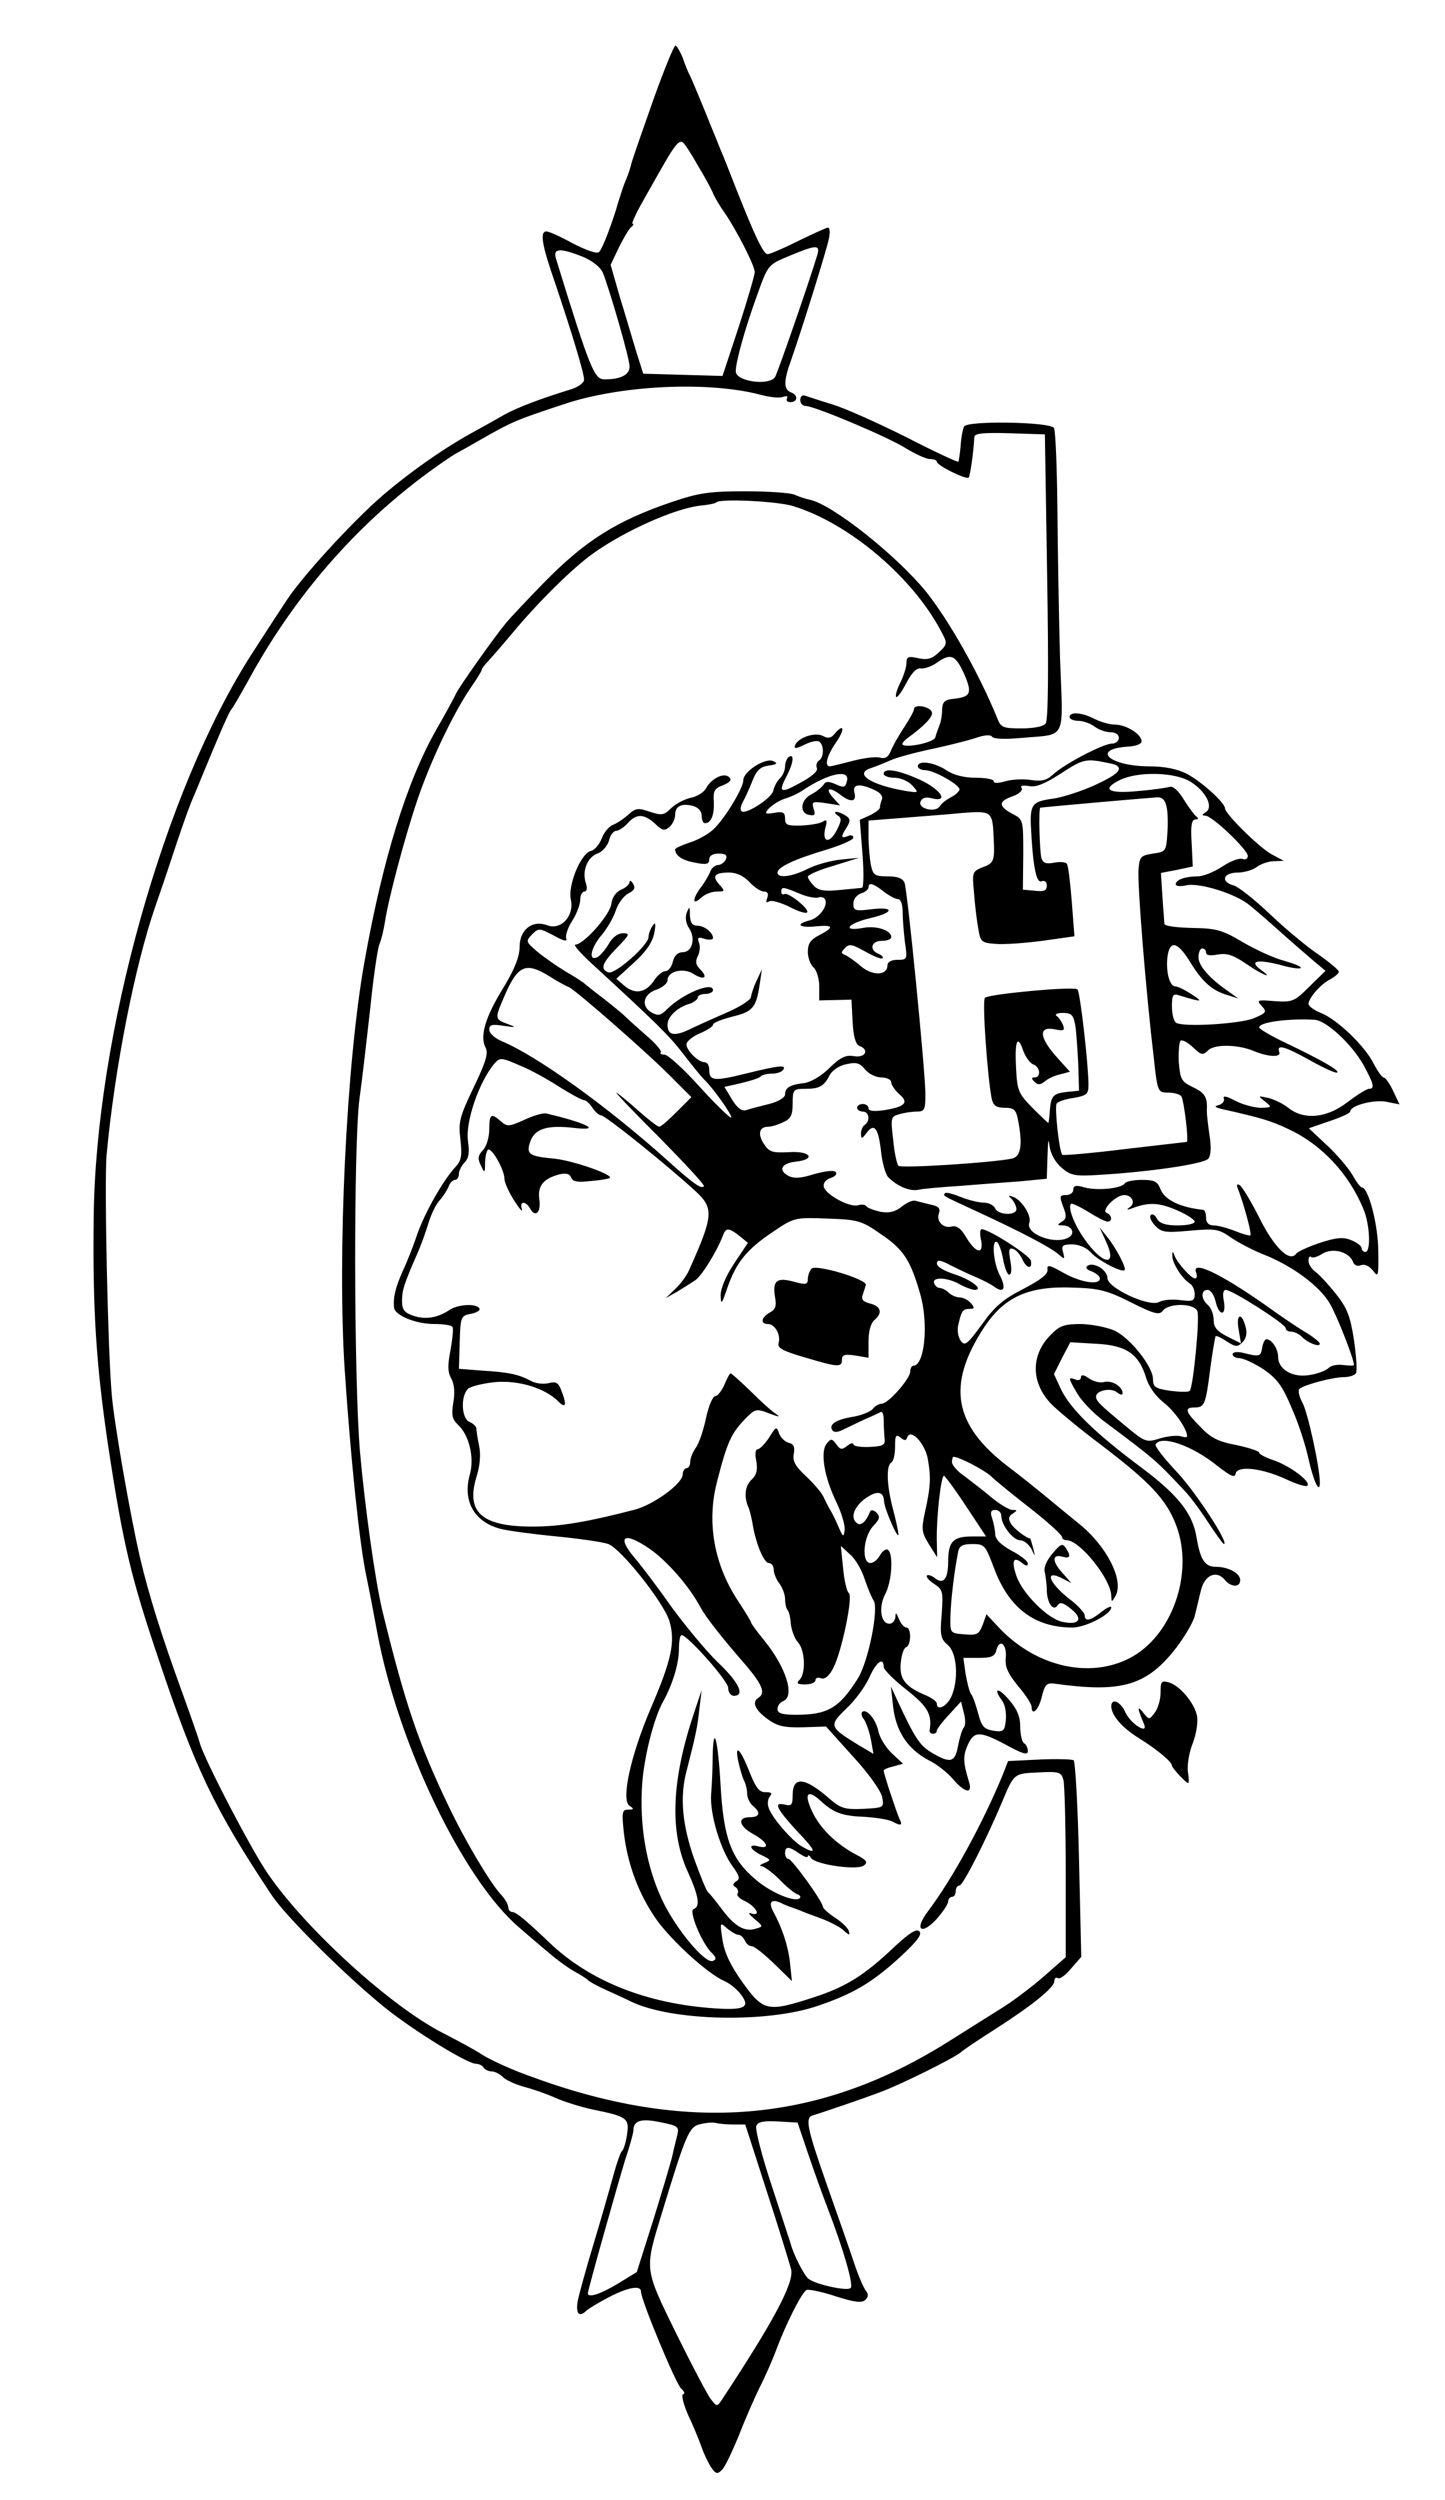
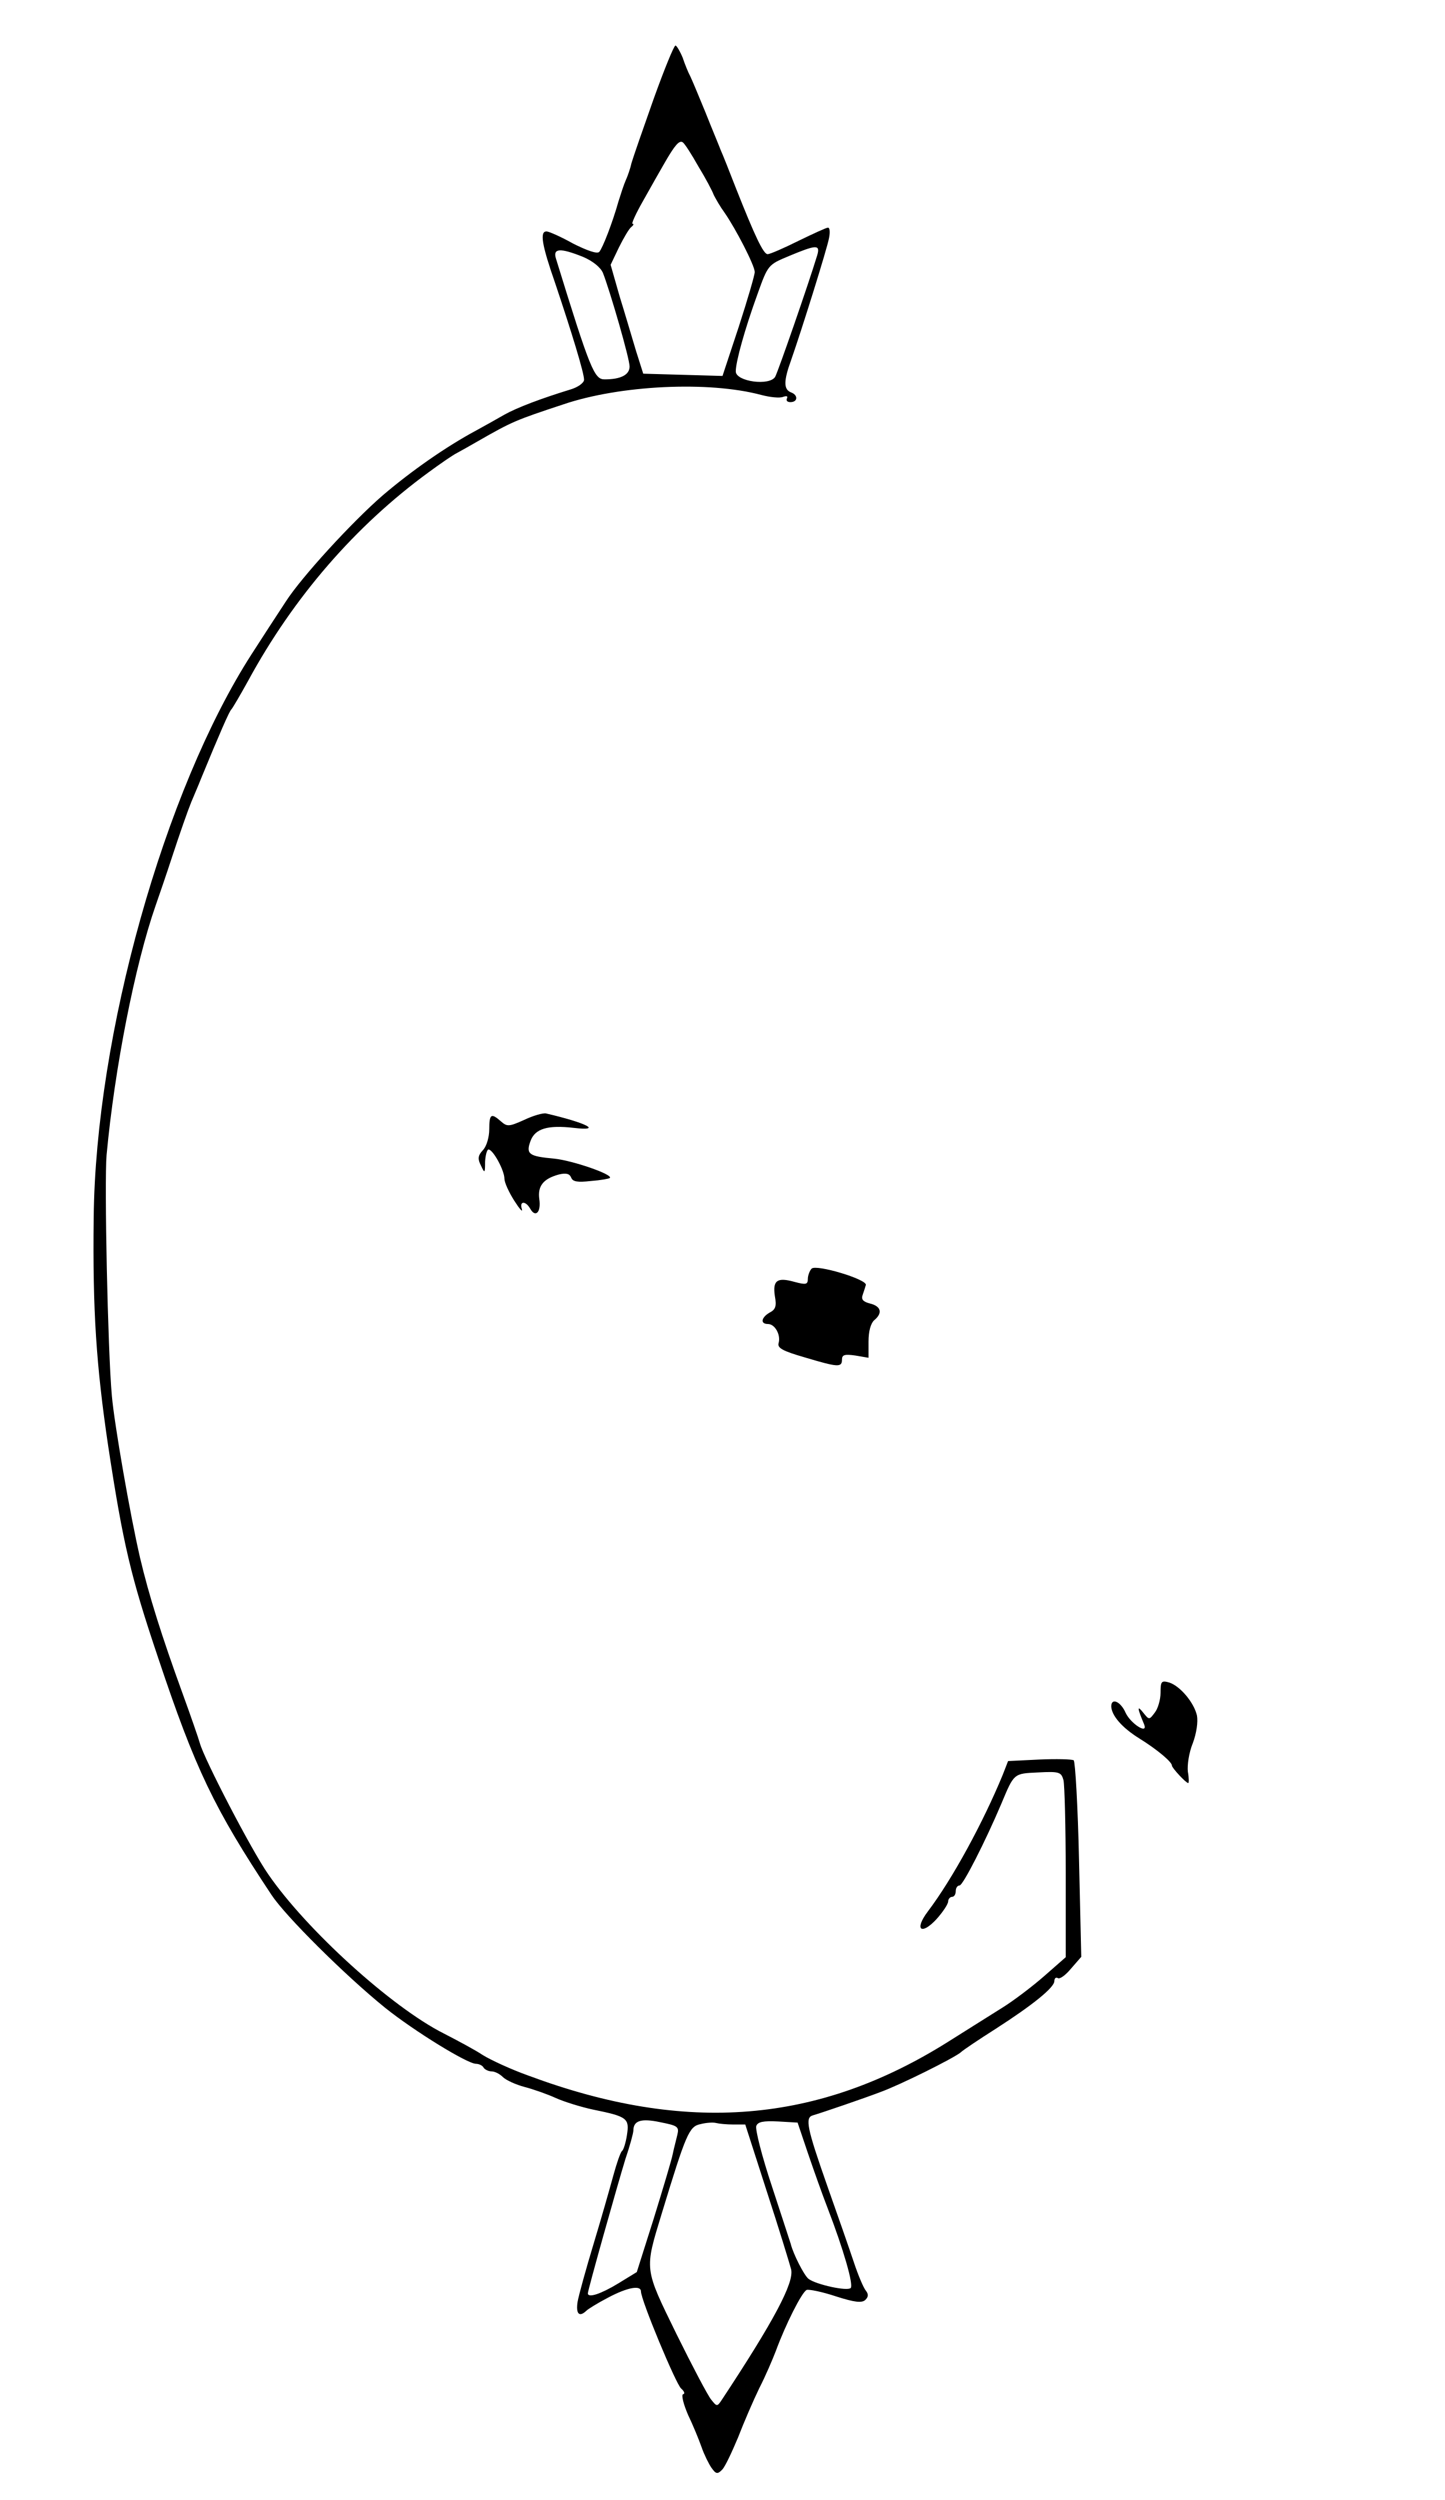
<svg xmlns="http://www.w3.org/2000/svg" version="1.0" width="381pt" height="659pt" viewBox="0 0 381 659" preserveAspectRatio="xMidYMid meet">
  <g transform="translate(0,659) scale(0.1,-0.1)" fill="#000000" stroke="none">
    <path d="M1723 6328 c-28 -79 -54 -154 -58 -168 -3 -14 -10 -34 -15 -45 -5 -11 -13 -36 -19 -55 -16 -57 -42 -124 -51 -134 -6 -6 -33 4 -69 22 -32 18 -64 32 -70 32 -18 0 -13 -34 23 -137 44 -131 76 -236 76 -254 0 -8 -16 -20 -37 -26 -75 -23 -139 -47 -173 -66 -19 -11 -53 -30 -75 -42 -80 -43 -171 -107 -245 -170 -81 -70 -214 -215 -256 -280 -25 -38 -66 -101 -91 -140 -230 -358 -411 -1003 -416 -1485 -3 -246 7 -390 38 -600 40 -263 60 -346 132 -560 98 -293 147 -396 299 -625 37 -56 194 -212 299 -297 76 -61 217 -148 240 -148 7 0 17 -4 20 -10 3 -5 13 -10 21 -10 9 0 22 -7 30 -15 8 -8 34 -20 57 -26 23 -6 60 -19 82 -29 22 -10 67 -24 100 -31 89 -18 95 -23 88 -67 -3 -20 -9 -39 -13 -42 -4 -3 -14 -32 -23 -65 -9 -33 -32 -114 -52 -180 -20 -66 -39 -135 -42 -152 -5 -32 4 -42 23 -24 5 5 31 21 58 35 51 27 86 33 86 16 0 -23 93 -246 106 -256 8 -7 11 -14 5 -15 -5 -2 1 -26 13 -54 13 -27 29 -66 36 -86 7 -20 19 -44 26 -54 12 -17 16 -17 28 -5 8 8 26 47 42 85 15 39 40 97 56 130 17 33 36 78 44 99 25 68 68 154 81 160 6 2 41 -5 77 -17 50 -16 69 -18 78 -9 8 8 8 15 1 24 -6 7 -20 40 -31 73 -11 33 -43 125 -71 204 -53 151 -59 179 -38 185 27 8 135 45 177 61 53 19 195 90 213 105 6 6 48 34 92 62 98 63 155 109 155 126 0 7 4 11 9 8 5 -4 21 8 35 25 l27 31 -6 256 c-3 141 -10 259 -14 262 -5 3 -46 4 -91 2 l-82 -4 -14 -36 c-51 -124 -132 -274 -198 -361 -36 -48 -17 -63 23 -20 17 19 31 40 31 47 0 6 5 12 10 12 6 0 10 7 10 15 0 8 4 15 10 15 9 0 68 116 110 215 34 81 32 80 97 83 56 3 61 1 67 -20 3 -13 6 -123 6 -245 l0 -222 -57 -50 c-32 -28 -81 -65 -110 -83 -29 -18 -92 -58 -140 -88 -345 -218 -694 -246 -1110 -91 -45 16 -99 41 -120 54 -21 14 -68 39 -103 57 -137 69 -362 273 -463 420 -44 63 -169 304 -180 345 -3 11 -24 72 -47 135 -53 146 -87 253 -111 355 -26 113 -67 348 -74 425 -11 121 -20 565 -14 635 21 228 75 503 130 660 6 17 26 75 44 130 18 55 40 118 49 140 9 22 21 49 25 60 51 124 76 181 81 185 3 3 23 37 44 75 120 221 283 409 476 550 30 22 63 45 75 51 11 6 36 20 55 31 91 52 98 55 225 97 150 51 384 62 522 25 23 -6 49 -9 58 -5 9 3 13 2 10 -4 -3 -6 1 -10 9 -10 20 0 21 19 1 26 -19 8 -19 30 1 85 28 80 95 294 100 322 3 15 2 27 -3 27 -4 0 -39 -16 -78 -35 -38 -19 -75 -35 -81 -35 -11 0 -33 46 -84 175 -17 44 -35 89 -40 100 -4 11 -23 56 -40 99 -18 44 -36 87 -40 95 -5 9 -14 31 -20 49 -7 17 -16 32 -19 32 -4 0 -30 -64 -58 -142z m118 -176 c19 -31 37 -65 41 -76 5 -10 17 -31 28 -46 30 -43 80 -140 80 -157 0 -8 -19 -73 -42 -144 l-43 -130 -104 3 -105 3 -19 60 c-10 33 -29 98 -43 143 l-24 84 22 46 c13 26 27 50 33 54 5 4 7 8 3 8 -4 0 9 28 29 63 19 34 44 78 55 97 27 47 39 61 48 55 5 -3 23 -31 41 -63z m314 -234 c-24 -79 -103 -306 -111 -321 -14 -25 -104 -13 -104 14 0 26 24 112 57 203 28 78 28 78 83 101 72 30 83 31 75 3z m-618 -5 c26 -11 47 -28 53 -43 19 -49 70 -225 70 -246 0 -22 -23 -34 -66 -34 -27 0 -38 26 -128 318 -9 28 11 29 71 5z m249 -4950 c-3 -13 -9 -35 -12 -50 -3 -16 -26 -92 -50 -170 l-45 -142 -49 -30 c-46 -28 -80 -39 -80 -26 0 9 79 289 99 354 12 35 21 69 21 75 0 26 20 33 71 22 46 -9 50 -12 45 -33z m147 27 l32 0 57 -177 c32 -98 60 -190 64 -205 8 -35 -45 -135 -183 -344 -12 -18 -13 -18 -28 1 -9 11 -50 89 -92 174 -85 174 -84 166 -38 317 64 210 72 229 102 235 15 4 34 5 41 3 8 -2 28 -4 45 -4z m197 -75 c15 -44 38 -109 52 -145 42 -109 69 -203 61 -211 -9 -9 -91 9 -111 24 -12 9 -41 67 -47 92 -2 6 -24 74 -50 153 -26 78 -44 149 -41 158 4 11 18 14 58 12 l51 -3 27 -80z" />
-     <path d="M2110 5536 c0 -9 6 -16 14 -16 23 0 218 -82 265 -112 25 -15 53 -28 63 -28 10 0 18 -3 18 -7 0 -10 78 -48 84 -42 4 4 13 68 15 107 1 10 24 12 94 10 l92 -3 6 -375 c4 -242 3 -379 -4 -387 -5 -8 -32 -13 -63 -13 -50 0 -55 2 -65 28 -47 115 -125 254 -187 332 -78 96 -249 232 -308 243 -10 2 -28 8 -39 13 -11 5 -69 9 -130 9 -94 0 -122 -4 -193 -28 -147 -50 -229 -102 -337 -212 -44 -45 -89 -93 -100 -106 -33 -40 -127 -173 -133 -188 -3 -7 -26 -50 -52 -95 -77 -135 -141 -341 -189 -611 -48 -267 -72 -775 -52 -1078 16 -236 39 -458 57 -542 8 -38 21 -106 29 -150 55 -293 226 -649 373 -775 22 -19 59 -51 81 -69 22 -19 53 -41 68 -49 15 -8 30 -18 33 -21 3 -4 23 -15 45 -25 22 -10 53 -24 69 -32 108 -52 360 -57 493 -11 94 32 144 62 218 130 43 40 57 58 49 66 -7 8 -25 -3 -65 -40 -80 -76 -128 -106 -214 -134 -120 -39 -132 -37 -186 38 -33 46 -48 78 -54 113 -7 48 -7 48 12 31 11 -9 24 -17 30 -17 6 0 13 -7 17 -15 3 -8 11 -15 18 -15 7 0 33 -21 59 -46 l47 -46 -5 48 c-5 45 -20 91 -45 137 -12 23 -4 32 19 22 10 -5 20 -9 23 -10 3 -1 14 -5 25 -9 11 -5 38 -15 60 -23 22 -8 49 -22 59 -31 15 -14 18 -14 14 -2 -2 8 -19 24 -36 35 -17 11 -31 24 -32 28 0 14 -82 127 -91 127 -5 0 -9 7 -9 15 0 19 10 19 38 -1 12 -8 22 -12 22 -7 0 4 4 3 8 -4 11 -18 124 -34 140 -20 11 8 7 14 -20 28 -55 29 -98 72 -118 117 -21 46 -10 57 26 23 32 -29 55 -38 114 -40 30 -2 62 -7 72 -12 24 -13 29 -11 19 8 -8 19 -41 117 -41 126 0 3 12 8 26 11 l25 7 -29 27 c-16 15 -33 42 -36 59 -7 32 -32 61 -43 50 -3 -4 -1 -12 5 -19 5 -7 14 -31 18 -52 l7 -39 -39 23 c-78 48 -79 51 -33 96 23 21 50 58 61 82 18 41 38 56 38 28 0 -7 27 -34 60 -60 57 -45 68 -65 61 -108 0 -5 4 -8 9 -8 6 0 10 3 10 8 0 4 14 23 32 42 l32 35 7 -29 c5 -17 5 -35 0 -40 -5 -6 -11 -28 -15 -48 -8 -44 -20 -47 -69 -18 -32 19 -44 37 -92 140 l-16 35 6 -55 c8 -65 39 -111 94 -140 21 -10 50 -33 64 -50 31 -36 52 -40 42 -7 -16 52 -16 68 -4 96 17 39 32 39 103 1 42 -23 56 -27 56 -16 0 8 -4 18 -10 21 -5 3 -10 23 -10 43 0 27 -8 47 -30 72 -29 34 -43 31 -17 -4 7 -10 11 -32 9 -50 -3 -29 -6 -32 -33 -28 -24 4 -31 11 -40 46 -6 22 -14 46 -19 51 -4 6 -10 29 -14 53 l-6 42 41 0 c33 0 42 4 46 20 8 32 28 17 25 -19 -3 -24 5 -41 32 -75 20 -23 36 -48 36 -55 0 -26 19 -8 27 27 8 32 13 37 34 34 172 -24 238 -6 312 84 26 32 52 75 57 94 5 19 12 51 17 70 10 39 41 52 63 25 16 -19 40 -20 40 0 0 18 -31 35 -64 35 -29 0 -41 18 -51 77 -10 64 -50 114 -150 188 -119 89 -182 151 -207 202 l-19 41 21 42 22 42 68 -4 c80 -4 113 -27 132 -90 7 -23 25 -48 45 -64 29 -22 63 -70 63 -90 0 -3 -7 -3 -16 0 -9 3 -33 1 -54 -5 -38 -12 -40 -11 -92 32 -70 58 -78 66 -78 78 0 16 40 24 55 11 9 -7 15 -8 15 -2 0 17 -29 35 -49 29 -11 -3 -29 2 -40 10 -14 10 -21 10 -21 2 0 -6 -7 -9 -15 -5 -19 7 -19 4 6 -38 11 -19 42 -51 67 -70 135 -101 139 -104 213 -183 15 -15 44 -54 64 -85 21 -32 40 -58 42 -58 15 0 -72 134 -123 189 -34 36 -60 69 -57 74 15 25 96 -3 163 -57 36 -28 46 -32 48 -20 5 22 71 14 135 -16 26 -12 51 -20 54 -16 11 10 -47 53 -89 67 -21 7 -38 16 -38 20 0 4 -27 13 -60 20 -48 9 -68 19 -95 48 -40 40 -43 51 -16 51 27 0 30 7 42 102 6 46 13 84 14 86 2 2 15 -4 30 -14 23 -15 28 -15 41 -2 10 10 13 24 8 41 -10 40 -26 33 -18 -8 l6 -36 -36 18 c-27 14 -36 24 -36 44 0 15 -7 32 -15 39 -19 16 -19 40 -1 40 8 0 17 -13 21 -30 9 -40 29 -40 22 0 -4 19 -2 30 5 30 17 0 158 -90 158 -101 0 -5 6 -9 14 -9 8 0 21 -6 28 -13 16 -17 48 -29 48 -19 0 4 -15 16 -32 27 -18 10 -69 44 -113 76 -120 84 -195 119 -181 84 3 -8 2 -15 -3 -15 -10 0 -47 41 -54 60 -5 13 -6 13 -6 0 -1 -18 26 -61 46 -73 7 -4 13 -17 13 -28 0 -18 -5 -20 -37 -16 -21 3 -46 1 -57 -5 -26 -14 -136 37 -136 63 0 21 -35 43 -52 33 -7 -5 -4 -10 10 -15 12 -5 22 -13 22 -19 0 -18 -50 -11 -96 15 -37 21 -44 22 -42 9 2 -12 -17 -27 -63 -51 -53 -27 -76 -46 -110 -94 -39 -53 -45 -58 -56 -43 -7 10 -10 29 -6 43 8 36 12 41 30 41 13 0 13 3 3 15 -7 8 -20 15 -29 15 -9 0 -23 6 -30 13 -6 6 -17 12 -23 12 -6 0 -13 6 -15 13 -6 17 36 15 67 -3 14 -8 31 -14 39 -15 26 0 -7 26 -49 40 -40 13 -57 26 -47 36 2 3 17 -2 33 -11 16 -8 45 -22 64 -30 19 -8 43 -20 52 -27 25 -18 32 -4 14 31 -17 32 -22 96 -7 87 5 -4 12 -24 16 -46 4 -22 11 -40 16 -40 6 0 7 15 3 36 -5 29 -4 36 7 32 8 -2 18 -14 24 -26 11 -26 28 -29 23 -5 -3 14 -110 83 -130 83 -4 0 -5 -14 -1 -30 7 -39 -15 -33 -41 11 -13 22 -24 29 -37 26 -22 -6 -42 15 -33 36 4 12 -2 18 -23 22 -15 4 -33 8 -40 10 -6 2 -23 -5 -36 -16 -18 -14 -34 -17 -56 -13 -17 4 -34 10 -36 14 -3 5 -13 6 -23 3 -23 -6 -86 29 -90 49 -2 10 6 19 18 23 13 4 18 11 13 16 -5 5 -29 2 -57 -6 -35 -11 -53 -12 -68 -4 -27 15 -17 33 20 37 55 6 39 29 -18 25 -43 -2 -52 0 -66 22 -17 26 -12 45 11 45 8 0 26 5 40 12 20 9 25 18 25 50 0 36 2 38 33 38 38 0 50 7 65 37 7 12 26 25 44 28 26 6 35 3 49 -14 10 -12 29 -21 43 -21 14 0 26 -6 26 -13 0 -7 10 -21 21 -31 26 -22 16 -33 -38 -42 -29 -4 -43 -3 -43 5 0 6 -7 11 -15 11 -8 0 -15 -4 -15 -10 0 -5 7 -10 15 -10 17 0 20 -25 5 -35 -5 -3 -10 -14 -10 -23 1 -15 2 -15 15 2 20 27 31 13 38 -49 3 -30 12 -61 19 -68 24 -24 57 -38 80 -33 13 3 61 7 108 10 47 4 118 9 158 12 l72 7 2 61 c1 39 3 49 5 26 3 -21 15 -43 31 -57 24 -21 35 -24 97 -20 137 8 280 29 291 43 7 9 8 31 3 62 -4 27 -7 55 -7 63 2 36 -4 48 -36 63 -31 15 -34 20 -38 67 -1 28 1 53 5 56 5 3 19 -5 33 -18 22 -21 26 -21 40 -7 17 16 78 15 119 -2 38 -16 74 -18 68 -3 -8 22 15 15 83 -23 36 -20 67 -34 70 -31 6 6 -46 35 -138 79 -38 18 -68 36 -68 40 0 14 79 24 147 20 31 -3 97 -64 128 -119 27 -50 31 -63 14 -63 -5 0 -31 -16 -56 -35 -54 -42 -114 -48 -155 -16 -13 11 -38 23 -54 27 -28 6 -28 6 -9 -9 19 -16 19 -16 -10 -17 -17 0 -47 8 -67 18 -24 13 -35 15 -31 6 2 -7 -4 -14 -14 -17 -13 -3 -10 -6 12 -11 102 -23 125 -30 172 -52 88 -41 159 -117 198 -211 17 -40 20 -113 5 -113 -5 0 -10 5 -10 10 0 6 -12 15 -27 21 -22 9 -40 7 -83 -7 -30 -10 -58 -23 -62 -28 -17 -25 -58 15 -97 93 -22 44 -46 83 -52 87 -7 4 -9 2 -6 -7 15 -37 38 -121 34 -125 -2 -2 -20 3 -40 11 -20 8 -46 15 -57 15 -13 0 -20 7 -20 20 0 11 -3 20 -7 21 -60 6 -102 26 -113 54 -8 21 -16 25 -49 25 -22 0 -42 -4 -45 -9 -9 -14 -73 -20 -106 -11 -23 7 -30 5 -30 -6 0 -8 -9 -14 -19 -14 -17 0 -18 -3 -8 -30 10 -25 9 -33 -3 -40 -13 -8 -13 -10 2 -10 23 0 34 -20 17 -31 -35 -22 -116 8 -105 38 7 17 -19 59 -42 68 -14 5 -15 4 -4 -6 6 -7 12 -19 12 -26 0 -18 -49 -16 -56 2 -4 8 -17 15 -30 15 -14 0 -41 7 -61 15 -20 8 -38 13 -41 10 -7 -7 -7 -6 68 -41 137 -63 210 -102 232 -121 15 -13 16 -13 11 6 -5 18 -1 21 24 21 18 0 38 -9 49 -21 18 -21 82 -54 89 -47 6 5 -23 60 -46 88 l-20 25 17 -37 c32 -69 -9 -63 -58 8 -27 39 -43 82 -34 91 2 2 22 -7 45 -21 22 -14 45 -26 51 -26 14 0 12 17 -2 23 -16 6 24 47 46 47 21 0 31 -21 15 -32 -10 -7 -8 -8 6 -3 44 17 72 15 118 -5 26 -11 47 -25 47 -30 0 -6 -20 -10 -45 -10 -31 0 -47 5 -54 17 -5 10 -13 15 -17 10 -4 -4 1 -16 11 -27 17 -18 26 -20 92 -14 68 6 76 5 110 -19 21 -14 58 -33 83 -43 77 -30 152 -85 178 -133 20 -36 62 -144 62 -159 0 -2 -13 -2 -28 0 -16 2 -33 -1 -39 -8 -6 -6 -28 -15 -48 -18 -45 -9 -85 14 -85 47 0 22 -17 47 -31 47 -4 0 -9 -10 -11 -22 -4 -24 -6 -25 -50 -14 -17 4 -28 2 -28 -4 0 -5 8 -10 18 -10 10 0 38 -13 63 -29 36 -25 50 -43 75 -103 18 -40 37 -100 44 -133 13 -59 30 -95 30 -63 0 40 -32 186 -46 211 -9 16 -12 32 -8 36 13 11 88 31 117 31 14 0 29 5 32 10 4 6 1 45 -5 88 -10 64 -18 84 -48 122 -20 25 -44 51 -54 58 -10 7 -18 20 -18 29 0 9 3 13 7 10 3 -4 17 0 29 8 27 17 70 6 81 -20 3 -10 12 -14 21 -10 10 4 22 -2 32 -14 14 -19 15 -16 14 52 0 67 -26 167 -43 167 -4 0 -15 15 -25 33 -10 17 -40 53 -67 78 l-48 45 55 19 c30 10 54 21 54 25 0 16 61 32 95 26 l35 -7 -17 36 c-9 19 -20 35 -25 35 -4 0 -16 17 -27 38 -24 47 -96 115 -138 132 -18 7 -33 18 -33 24 1 16 32 52 58 65 12 7 22 15 22 20 0 4 -24 24 -52 44 -29 19 -87 67 -128 106 -41 39 -85 74 -97 77 -36 10 -28 34 10 34 17 0 41 7 51 15 11 8 31 15 45 15 l26 1 -30 16 c-32 16 -125 108 -125 122 0 15 -63 72 -102 92 -24 12 -58 19 -96 19 -106 0 -157 45 -59 52 22 1 37 7 37 14 0 19 -41 44 -70 44 -14 0 -38 7 -54 15 -32 17 -66 20 -66 5 0 -5 10 -10 23 -10 13 0 32 -7 43 -15 10 -8 29 -15 42 -15 13 0 22 -6 22 -15 0 -8 -8 -15 -18 -15 -23 0 -126 -54 -155 -81 -17 -16 -30 -19 -58 -15 -19 3 -50 2 -67 -3 -20 -6 -32 -6 -32 0 0 5 -21 9 -47 9 -31 0 -59 7 -78 20 -32 21 -75 27 -75 10 0 -5 9 -10 19 -10 23 0 91 -38 91 -51 0 -4 -10 -14 -22 -20 -13 -7 -26 -17 -30 -24 -11 -18 -58 -7 -51 12 4 10 14 13 29 9 48 -12 25 23 -31 49 -58 26 -95 32 -95 15 0 -5 13 -10 28 -10 16 0 37 -9 47 -20 18 -20 18 -20 -16 -15 -94 16 -140 46 -91 61 9 3 32 12 50 20 18 8 67 21 110 30 42 9 94 22 115 29 23 8 39 9 43 3 4 -6 34 -7 78 -3 120 11 109 -11 101 208 -3 106 -6 283 -7 394 -1 111 -5 208 -9 215 -10 16 -226 20 -237 4 -3 -6 -8 -29 -9 -50 -2 -22 -5 -41 -6 -43 -2 -2 -64 27 -138 65 -74 37 -161 76 -194 86 -33 10 -66 21 -72 23 -7 3 -13 -2 -13 -11z m-19 -280 c148 -45 319 -190 393 -335 14 -26 14 -30 -9 -51 -18 -17 -30 -20 -54 -15 -26 6 -31 4 -31 -13 0 -10 -7 -33 -16 -51 -9 -18 -14 -35 -11 -38 3 -3 15 14 27 37 14 27 27 40 38 38 9 -1 28 5 42 15 37 26 49 21 72 -29 22 -51 18 -61 -27 -66 -24 -2 -30 -8 -31 -28 0 -14 -3 -33 -7 -42 -4 -10 -9 -24 -11 -32 -4 -13 -75 -28 -86 -19 -3 3 4 11 15 19 45 33 66 56 62 67 -5 15 -47 22 -47 8 0 -5 -12 -27 -26 -48 -14 -21 -30 -49 -35 -62 -7 -17 -15 -22 -29 -18 -11 3 -44 -1 -73 -9 -28 -7 -55 -14 -59 -14 -15 0 -8 28 17 64 24 35 20 51 -5 21 -9 -11 -17 -12 -30 -5 -21 11 -66 -4 -74 -25 -3 -9 3 -9 25 2 16 8 33 12 39 8 13 -8 13 -42 -1 -50 -6 -4 -8 -13 -5 -20 3 -8 -15 -23 -45 -39 -52 -29 -58 -25 -34 20 17 33 20 58 5 49 -5 -3 -10 -15 -10 -25 0 -10 -6 -25 -14 -32 -8 -8 -15 -22 -17 -32 -4 -20 -74 -65 -84 -54 -4 3 -2 14 4 25 6 10 17 35 25 55 11 28 21 37 43 40 22 3 25 6 11 12 -21 9 -78 -28 -78 -50 0 -22 -51 -105 -80 -131 -14 -13 -42 -28 -62 -34 -21 -7 -38 -15 -38 -18 1 -17 19 -29 53 -35 30 -6 37 -4 37 9 0 9 9 15 25 15 18 0 23 -4 19 -15 -4 -8 -13 -15 -20 -15 -8 0 -18 -8 -21 -17 -4 -10 -15 -29 -25 -42 -23 -31 -23 -49 0 -28 10 10 29 17 42 17 22 0 22 1 7 18 -21 23 -13 32 26 32 19 0 38 -9 53 -25 13 -14 30 -25 38 -25 10 0 13 -6 9 -17 -4 -11 -3 -14 5 -9 6 4 30 -3 53 -14 22 -12 44 -19 47 -15 8 8 -51 55 -60 48 -5 -2 -8 1 -8 6 0 14 4 14 47 -4 20 -9 43 -13 50 -11 7 3 15 1 18 -4 10 -16 -14 -49 -40 -56 -39 -10 -29 -20 15 -16 48 5 51 -2 10 -23 -23 -12 -30 -22 -30 -44 0 -16 7 -34 15 -41 8 -7 15 -29 15 -50 l0 -37 43 1 42 1 3 -58 c2 -39 8 -60 18 -64 27 -10 16 -32 -14 -27 -22 4 -36 -3 -65 -31 -21 -21 -50 -38 -67 -40 -37 -4 -50 -12 -50 -30 0 -8 -18 -19 -42 -25 -24 -6 -51 -13 -60 -16 -12 -4 -24 5 -38 28 l-20 33 44 10 c25 6 48 13 52 18 4 4 18 7 30 7 13 0 26 5 29 10 9 14 -9 12 -99 -10 -85 -21 -96 -19 -96 11 0 10 -5 19 -12 19 -17 0 -48 31 -48 47 0 8 16 21 35 29 19 8 35 18 35 23 0 5 23 14 50 21 55 13 64 24 73 85 l6 40 -14 -30 c-8 -16 -14 -36 -15 -43 0 -7 -26 -24 -57 -38 -32 -14 -77 -34 -100 -45 -44 -22 -63 -19 -63 10 0 21 26 46 58 55 12 4 22 12 22 17 0 5 9 9 20 9 11 0 20 5 20 10 0 24 -82 -10 -123 -52 -14 -14 -22 -16 -37 -8 -31 16 -25 49 10 61 17 6 30 17 30 25 0 24 42 34 68 17 29 -18 40 -10 18 12 -12 12 -13 21 -6 35 5 10 7 26 3 35 -5 14 -2 16 15 10 12 -3 22 -2 22 2 0 15 -23 33 -42 33 -13 0 -18 8 -19 28 0 23 -1 24 -8 7 -5 -13 -3 -28 6 -42 18 -27 8 -63 -17 -63 -13 0 -22 -9 -26 -25 -3 -14 -12 -25 -20 -25 -7 0 -21 -11 -29 -24 -22 -33 -50 -38 -78 -15 l-22 19 47 43 c32 29 48 53 53 77 5 26 3 31 -4 20 -6 -8 -11 -22 -11 -30 0 -21 -89 -100 -106 -93 -22 8 -17 24 23 65 33 34 35 38 16 38 -14 0 -29 -11 -39 -30 -10 -16 -24 -32 -31 -34 -23 -9 -14 28 14 60 14 17 31 46 37 65 6 18 21 38 33 44 16 8 19 15 12 26 -5 8 -9 9 -9 4 0 -6 -10 -15 -22 -20 -14 -6 -24 -21 -26 -37 -3 -29 -73 -108 -95 -108 -6 0 12 -21 40 -47 174 -160 208 -193 246 -243 23 -30 47 -59 53 -65 23 -21 76 -96 72 -101 -3 -2 -40 34 -83 81 -42 47 -84 85 -93 85 -8 0 -13 3 -10 6 4 3 -12 22 -35 42 -23 20 -51 45 -62 56 -11 10 -36 30 -55 45 -19 14 -40 31 -46 36 -6 6 -30 21 -54 35 -23 14 -56 37 -74 52 -30 26 -30 27 -13 45 17 17 19 17 57 -3 25 -14 37 -17 33 -8 -3 7 4 29 16 47 12 19 21 44 21 56 0 11 5 21 11 21 6 0 8 9 4 21 -11 32 3 69 30 79 14 5 27 21 31 35 3 14 12 25 19 25 6 0 20 9 30 20 23 26 43 25 72 -1 18 -18 25 -20 38 -9 8 7 15 21 15 31 0 24 16 32 46 25 15 -4 24 -14 24 -26 0 -11 4 -20 9 -20 16 0 25 23 23 57 -2 28 2 35 24 43 19 8 24 14 17 21 -14 14 -48 -3 -62 -30 -6 -10 -24 -21 -40 -24 -17 -4 -40 -16 -51 -27 -19 -19 -25 -20 -56 -10 -31 11 -38 10 -57 -7 -12 -11 -30 -23 -40 -27 -10 -3 -24 -19 -30 -35 -6 -16 -19 -32 -29 -34 -27 -7 -61 -91 -53 -128 10 -43 -26 -82 -62 -68 -40 15 -73 -12 -73 -57 0 -25 -13 -59 -43 -108 -48 -78 -62 -127 -47 -157 8 -14 2 -37 -31 -105 -37 -78 -41 -91 -35 -138 5 -44 2 -56 -14 -73 -32 -35 -79 -118 -99 -174 -10 -30 -27 -74 -39 -99 -19 -43 -26 -70 -23 -97 2 -20 57 -43 105 -43 25 0 47 -3 49 -8 3 -4 0 -31 -5 -60 -8 -40 -8 -59 2 -76 8 -15 10 -38 5 -64 -5 -32 -3 -43 13 -58 29 -27 43 -86 31 -130 -20 -70 11 -126 81 -144 19 -5 86 -14 148 -20 62 -6 123 -15 136 -20 34 -13 146 -154 161 -203 16 -55 6 -102 -50 -232 -53 -125 -78 -241 -55 -255 12 -8 12 -10 -3 -10 -17 0 -18 -6 -12 -62 10 -83 39 -161 86 -228 40 -56 134 -142 179 -162 14 -6 34 -22 44 -36 25 -33 9 -41 -68 -36 -181 12 -332 72 -439 175 -60 57 -86 79 -96 79 -6 0 -11 6 -11 13 0 7 -9 23 -20 34 -29 32 -95 143 -139 236 -77 161 -113 266 -173 512 -19 80 -46 273 -59 420 -16 195 -17 810 -1 930 7 50 19 155 28 235 8 80 19 156 24 170 6 14 12 41 15 60 8 55 50 216 85 320 34 101 94 228 141 297 16 23 29 44 29 47 0 3 8 14 18 24 9 10 37 42 62 72 70 84 160 173 215 212 83 59 213 117 280 125 22 2 42 6 44 9 10 10 160 3 202 -10z m852 -683 c18 -11 3 -25 -55 -52 -35 -16 -84 -32 -110 -36 -55 -7 -62 -15 -60 -70 5 -105 14 -154 28 -148 9 3 14 -1 14 -12 0 -12 -7 -16 -31 -13 l-32 3 1 93 c0 92 0 92 -29 107 -37 20 -37 33 1 46 17 6 27 16 24 21 -5 7 2 9 19 6 18 -4 42 6 84 33 50 33 63 38 98 33 22 -4 43 -8 48 -11z m-710 -42 c-4 -17 -8 -18 -30 -8 -19 8 -26 8 -32 -2 -5 -7 -19 -18 -32 -25 -28 -14 -32 -49 -6 -54 15 -3 18 0 12 17 -5 18 -3 19 32 14 l38 -6 -19 21 c-22 25 -9 29 20 7 27 -21 43 -19 37 5 -6 23 12 26 52 8 16 -7 24 -17 20 -26 -3 -7 -5 -17 -5 -21 0 -4 -12 -13 -26 -20 l-27 -12 7 -89 c4 -50 3 -90 -1 -90 -4 -1 -31 -3 -59 -6 -39 -4 -55 -2 -68 11 -9 9 -16 20 -16 24 0 5 30 18 68 29 l67 21 -50 -5 c-27 -3 -66 -14 -87 -25 -40 -20 -78 -25 -78 -9 0 14 44 35 128 60 39 12 72 26 72 32 0 6 -7 8 -15 4 -18 -7 -19 -2 -2 24 10 17 9 22 -3 30 -8 5 -19 10 -25 10 -5 0 -4 -4 3 -9 12 -7 11 -14 -2 -40 -19 -36 -39 -32 -30 6 6 21 4 24 -7 17 -8 -5 -33 -9 -56 -10 -37 -1 -43 1 -43 18 0 16 -5 19 -25 16 -14 -3 -25 -3 -25 -1 0 10 28 31 50 38 14 4 36 14 50 24 67 44 122 54 113 22z m905 -1 c41 -25 63 -67 41 -81 -10 -6 -11 -9 -1 -9 18 0 112 -90 112 -106 0 -8 -6 -11 -14 -8 -8 3 -32 -6 -53 -20 -21 -14 -50 -26 -65 -26 -33 0 -58 -9 -58 -21 0 -5 12 -6 26 -3 34 9 134 -22 170 -53 16 -13 54 -46 84 -73 30 -27 69 -60 85 -74 l30 -25 -42 -41 c-40 -40 -45 -42 -92 -39 -46 4 -49 3 -34 -13 14 -15 12 -18 -21 -32 -37 -15 -185 -24 -205 -12 -6 4 -11 23 -11 43 0 31 3 35 20 29 59 -18 65 -18 32 3 -18 12 -37 21 -43 21 -15 0 -25 37 -21 76 6 48 27 43 62 -15 32 -51 57 -73 100 -85 l25 -8 -25 18 c-51 35 -80 68 -80 91 0 13 5 23 10 23 6 0 10 -5 10 -11 0 -7 11 -9 31 -5 24 4 40 -1 74 -24 43 -30 77 -43 39 -16 -31 23 -10 28 50 13 31 -9 56 -12 56 -8 0 4 -21 12 -46 19 -26 7 -74 29 -108 49 -54 32 -69 36 -133 37 -41 1 -73 5 -73 11 0 6 -3 38 -5 72 l-4 62 42 8 42 9 -3 62 c-3 46 0 62 10 62 8 0 9 3 2 8 -5 4 -20 24 -33 45 -13 22 -29 36 -36 33 -7 -2 -44 -8 -83 -11 -79 -8 -100 4 -49 29 47 23 144 21 185 -4z m-63 -63 c4 -13 5 -46 3 -73 -3 -48 -4 -49 -38 -54 -32 -5 -35 -8 -38 -40 -4 -36 20 -330 40 -497 10 -93 11 -93 39 -93 15 0 31 -5 34 -10 7 -12 20 -120 14 -120 -2 0 -76 -9 -164 -19 -88 -11 -162 -17 -164 -15 -8 7 -21 126 -15 135 3 5 23 12 45 15 34 6 39 10 39 34 0 53 -22 245 -29 252 -8 9 -232 -12 -244 -22 -8 -7 7 -214 18 -267 4 -17 12 -23 34 -23 24 0 30 -5 35 -31 13 -66 8 -98 -16 -103 -53 -11 -292 -26 -299 -19 -4 4 -11 35 -14 69 -7 58 -6 61 16 67 13 4 34 7 47 7 20 0 22 5 22 48 -1 65 -47 533 -55 555 -5 12 -18 17 -45 17 -34 0 -38 3 -44 31 -3 17 -6 51 -6 74 l0 42 88 7 c48 4 119 9 158 13 80 6 81 5 84 -67 3 -59 1 -65 -29 -76 -27 -11 -28 -13 -23 -65 2 -30 7 -72 11 -94 6 -38 8 -40 46 -43 22 -2 77 2 123 8 l85 12 -7 91 c-4 49 -9 94 -13 100 -3 5 -18 6 -34 3 -21 -4 -29 -1 -33 12 -5 18 -8 131 -3 133 2 1 261 24 304 27 16 2 24 -5 28 -21z m-745 -227 c14 -11 31 -20 38 -20 7 0 12 -14 12 -34 0 -18 3 -54 6 -80 7 -45 6 -46 -20 -46 -16 0 -26 -6 -26 -14 0 -28 -39 -29 -70 -3 -16 14 -35 27 -42 30 -11 4 -11 7 0 18 11 12 19 10 53 -9 23 -13 43 -21 46 -18 3 3 -2 8 -11 12 -25 10 -19 34 9 34 14 0 25 4 25 10 0 18 -40 31 -75 24 -57 -10 -40 12 20 26 64 15 64 31 0 23 -40 -5 -45 -3 -45 15 0 12 9 23 20 27 11 3 20 11 20 16 0 14 12 11 40 -11z m-882 -223 c20 -13 44 -26 52 -29 18 -8 213 -178 276 -243 l47 -47 -39 -39 c-21 -21 -41 -39 -46 -39 -4 0 -30 20 -58 45 -28 25 -53 45 -55 45 -3 0 49 -54 116 -121 66 -67 118 -123 115 -126 -7 -8 -28 7 -97 69 -157 141 -342 274 -435 313 -19 8 -34 21 -34 31 0 13 7 15 38 10 34 -5 35 -4 10 5 -33 12 -33 15 -12 64 38 91 58 101 122 62z m1387 -129 c3 -18 6 -64 8 -103 l2 -70 -30 -3 c-38 -4 -44 -10 -47 -50 -1 -17 -3 -32 -4 -32 -1 0 -20 18 -42 40 -37 38 -40 45 -43 105 -4 72 4 90 19 45 6 -16 18 -33 27 -36 18 -7 20 -34 3 -34 -9 0 -9 -3 0 -12 8 -8 15 -8 26 1 8 7 26 16 41 19 l26 7 -36 40 c-45 51 -47 80 -5 72 25 -5 28 -4 23 11 -4 9 -11 20 -17 24 -6 4 1 8 16 8 23 0 28 -5 33 -32z m-1461 -108 c25 -10 70 -35 101 -55 30 -19 60 -35 65 -35 5 0 15 -9 22 -20 7 -11 18 -20 23 -20 11 0 174 -131 249 -200 49 -45 47 -65 -18 -210 -6 -13 -22 -35 -36 -48 l-25 -24 30 17 c17 10 38 24 49 31 17 12 57 77 72 117 8 22 16 21 44 -1 l22 -18 -36 -54 c-22 -33 -36 -66 -36 -85 1 -26 3 -23 18 21 23 66 51 101 120 147 56 38 58 38 143 35 82 -3 90 -5 143 -42 59 -40 77 -69 102 -156 23 -79 12 -190 -18 -190 -4 0 -8 -7 -8 -15 0 -19 -58 -85 -75 -85 -7 0 -18 -6 -24 -14 -6 -7 -28 -16 -49 -20 -46 -7 -67 -20 -58 -35 5 -8 15 -7 34 3 15 7 41 20 57 27 17 7 33 15 37 17 5 2 8 -7 8 -20 0 -13 1 -34 2 -46 3 -21 -1 -24 -39 -26 -24 -1 -43 2 -43 7 0 5 -7 3 -16 -4 -14 -11 -18 -11 -29 4 -11 15 -14 16 -25 2 -18 -21 -7 -88 25 -154 14 -29 24 -63 22 -75 -3 -19 -4 -18 -16 9 -7 17 -17 37 -22 45 -5 8 -13 24 -18 35 -5 11 -26 35 -46 54 -28 26 -36 40 -32 59 3 18 0 26 -14 29 -10 3 -21 14 -25 25 -6 19 -8 18 -26 -11 -11 -17 -25 -31 -30 -31 -6 0 -8 -12 -4 -31 4 -23 1 -36 -11 -48 -18 -16 -22 -43 -11 -71 4 -8 9 -28 12 -45 8 -52 30 -105 43 -105 7 0 13 -8 13 -17 0 -10 7 -27 15 -37 8 -11 15 -29 15 -41 0 -12 3 -25 6 -28 4 -4 8 -20 9 -37 2 -17 10 -39 19 -49 19 -21 21 -82 4 -99 -9 -9 -6 -12 15 -12 15 0 27 5 27 11 0 6 7 9 15 5 10 -3 21 6 32 27 22 42 53 190 41 198 -5 3 -12 32 -15 65 l-6 59 25 -23 c14 -12 31 -42 38 -65 8 -23 18 -48 23 -55 15 -20 -13 -161 -41 -206 -49 -78 -79 -96 -163 -96 -37 0 -49 4 -49 15 0 9 7 18 15 21 32 13 7 90 -50 160 -19 23 -35 45 -35 48 0 3 -14 25 -30 50 -67 98 -88 213 -59 322 26 102 37 125 71 161 29 30 31 31 67 17 24 -9 30 -10 17 -1 -10 6 -40 33 -67 60 -27 26 -50 47 -53 47 -2 0 -9 -13 -16 -30 -7 -16 -18 -30 -24 -30 -7 0 -18 -27 -25 -60 -7 -33 -19 -67 -27 -77 -7 -10 -14 -26 -14 -35 0 -10 -4 -18 -10 -18 -5 0 -10 -8 -10 -17 -1 -24 -75 -78 -125 -92 -127 -33 -199 -45 -270 -45 -134 0 -177 37 -149 130 10 32 12 61 7 84 -4 19 -7 40 -7 45 -1 6 -9 13 -18 17 -22 9 -24 70 -3 88 8 6 40 14 72 17 61 5 131 -16 166 -52 19 -19 22 -8 7 30 -8 21 -14 24 -34 19 -13 -3 -34 -1 -46 6 -32 17 -58 23 -127 27 l-63 5 2 70 c2 67 3 70 30 75 15 3 25 9 22 14 -8 14 -57 11 -79 -4 -31 -21 -64 -26 -96 -15 -23 8 -29 16 -29 39 0 28 5 44 40 124 10 22 23 59 30 82 7 23 20 50 30 60 9 10 19 26 23 36 3 9 11 17 17 17 5 0 10 7 10 16 0 8 7 22 15 30 11 11 13 26 9 55 -8 50 29 158 70 206 15 16 17 16 70 -7z m1608 -623 c62 -31 75 -34 84 -22 16 21 83 20 91 -1 7 -18 -11 -201 -20 -210 -3 -4 -27 -3 -52 0 -39 6 -45 10 -45 31 0 32 -58 106 -100 127 -19 9 -59 17 -88 18 -46 0 -58 -4 -82 -29 -53 -53 -52 -127 3 -183 18 -18 77 -67 132 -108 127 -97 170 -142 196 -210 48 -126 -10 -293 -123 -351 -109 -56 -253 -20 -349 86 l-28 30 -10 -28 c-10 -25 -15 -28 -48 -25 -38 3 -38 3 -37 48 1 42 10 117 20 168 3 17 11 22 38 22 32 0 34 -3 56 -61 39 -107 107 -159 208 -159 34 0 102 35 102 53 0 5 -12 -1 -26 -12 -30 -24 -44 -26 -44 -8 -1 6 -18 26 -40 42 -55 43 -68 80 -18 54 l23 -12 -22 25 c-29 31 -30 52 -3 45 22 -6 25 0 10 23 -9 13 -14 10 -35 -15 -16 -19 -24 -38 -20 -50 2 -11 5 -31 5 -45 0 -34 17 -59 28 -42 7 10 15 8 36 -9 33 -26 22 -44 -23 -34 -39 8 -106 76 -121 121 -14 40 -8 53 15 34 10 -8 15 -9 15 -1 0 6 -19 21 -42 33 -28 15 -43 30 -44 43 0 11 -4 30 -8 43 -6 16 -3 22 8 22 9 0 16 -7 16 -15 0 -25 31 -65 50 -65 9 0 22 -10 29 -22 11 -23 11 -23 5 2 -4 14 -7 25 -8 25 -9 0 -42 25 -50 38 -8 13 -7 20 4 27 13 9 13 10 -1 10 -8 0 -33 15 -55 33 -21 18 -54 43 -71 56 -18 12 -33 29 -33 37 0 8 2 14 4 14 15 0 82 -35 100 -52 11 -11 58 -49 104 -85 45 -35 82 -69 82 -74 0 -5 6 -9 13 -9 34 0 117 -103 117 -147 1 -17 1 -17 11 0 24 41 -24 134 -99 193 -20 16 -55 45 -78 64 -23 19 -71 58 -107 85 -142 109 -161 213 -65 362 55 85 119 114 240 109 66 -2 89 -8 150 -39z m-590 -356 c8 25 46 -14 54 -55 9 -49 8 -74 -7 -141 -10 -46 -9 -54 10 -85 l22 -35 -1 45 c-1 62 11 170 19 170 3 -1 30 -37 58 -80 l53 -80 -38 0 c-49 0 -62 -14 -62 -66 0 -47 -13 -62 -36 -43 -8 6 -17 9 -20 6 -3 -3 5 -13 19 -22 23 -15 24 -20 20 -79 -5 -56 -3 -66 16 -82 25 -21 29 -93 9 -137 -13 -26 -38 -38 -38 -17 0 5 -15 16 -33 23 -51 22 -66 42 -62 84 2 21 8 39 14 41 14 5 14 52 1 52 -6 0 -15 10 -20 23 -7 17 -9 18 -9 5 -1 -10 -8 -18 -16 -18 -23 0 -29 44 -11 78 18 34 22 107 7 117 -6 3 -15 -4 -21 -15 -6 -11 -17 -20 -25 -20 -24 0 -19 69 7 97 18 19 19 25 9 36 -8 7 -15 8 -17 2 -10 -25 -23 -37 -33 -31 -20 13 -11 42 19 65 32 23 50 21 51 -7 1 -19 37 -102 38 -87 0 6 -6 35 -14 65 -17 64 -19 116 -5 125 6 3 10 22 10 42 0 29 2 33 14 24 11 -9 15 -9 18 0z m-677 -295 c45 -32 103 -98 132 -153 13 -24 52 -75 121 -154 42 -50 51 -72 32 -84 -18 -11 -10 -31 22 -55 27 -20 44 -24 94 -23 l62 2 71 -79 c40 -43 74 -91 77 -107 5 -28 5 -28 -50 -31 -48 -2 -59 1 -88 26 -66 58 -98 61 -98 10 0 -25 -3 -29 -20 -25 -32 8 -23 -10 31 -69 51 -53 55 -65 13 -41 -26 15 -78 75 -87 101 -4 10 -3 24 3 31 7 8 4 11 -11 11 -16 -1 -26 11 -41 49 -25 64 -41 81 -32 35 4 -19 11 -43 15 -52 5 -9 9 -25 9 -36 0 -11 7 -25 15 -32 22 -18 18 -30 -8 -30 -34 0 -29 -24 10 -45 36 -20 45 -40 13 -32 -29 8 -24 -8 8 -23 25 -12 26 -13 7 -21 -11 -4 -14 -8 -7 -8 7 -1 28 -16 47 -35 18 -19 39 -36 47 -39 7 -2 10 -7 7 -10 -11 -13 -77 14 -117 49 -64 54 -84 108 -92 247 -7 124 -19 168 -21 76 0 -30 -2 -74 -4 -98 -4 -52 25 -148 57 -191 18 -25 20 -33 9 -39 -9 -6 -10 -11 -2 -15 6 -4 9 -12 6 -17 -4 -5 5 -14 19 -20 29 -14 44 -41 18 -33 -11 4 -8 -1 7 -14 24 -20 24 -20 3 -26 -28 -9 -55 6 -89 52 -15 20 -31 40 -35 43 -5 3 -21 43 -38 90 -31 89 -38 162 -20 230 24 93 29 117 34 164 l6 50 -20 -60 c-60 -179 -65 -314 -16 -420 28 -62 33 -91 15 -97 -14 -5 21 -89 47 -115 13 -13 14 -18 3 -22 -21 -7 -100 88 -135 165 -40 87 -58 192 -51 299 5 74 31 177 56 221 24 43 41 99 41 135 0 22 3 39 7 39 16 0 123 -121 123 -139 0 -12 7 -21 15 -21 30 0 14 35 -43 89 -32 31 -86 97 -122 146 -35 50 -79 108 -97 129 -49 58 -27 70 42 22z" />
    <path d="M1382 3638 c-40 -18 -45 -18 -61 -4 -26 23 -31 20 -31 -21 0 -20 -7 -45 -17 -55 -13 -14 -14 -23 -5 -40 10 -22 11 -21 11 10 1 17 5 32 9 32 12 0 42 -55 42 -77 0 -10 12 -36 26 -58 14 -22 23 -32 20 -22 -7 22 10 22 22 1 14 -25 29 -9 24 25 -5 35 11 54 51 65 20 5 29 2 33 -8 4 -11 17 -13 52 -9 26 2 48 6 50 8 9 9 -98 46 -147 51 -67 6 -75 12 -62 47 12 32 45 42 114 34 77 -9 34 13 -73 38 -8 2 -35 -6 -58 -17z" />
    <path d="M2140 3246 c-5 -5 -10 -18 -10 -27 0 -15 -5 -16 -35 -8 -46 13 -58 4 -52 -37 5 -27 2 -36 -14 -44 -22 -13 -25 -30 -4 -30 18 0 34 -28 28 -50 -4 -13 10 -21 69 -38 87 -26 98 -27 98 -6 0 13 7 15 35 11 l35 -6 0 43 c0 27 6 48 15 56 23 19 18 37 -11 44 -19 5 -24 11 -19 24 3 9 7 21 8 25 3 15 -131 55 -143 43z" />
    <path d="M3060 2128 c0 -18 -7 -42 -15 -52 -15 -20 -15 -20 -31 0 -16 20 -16 13 3 -32 10 -27 -36 3 -49 31 -13 30 -38 41 -38 17 1 -24 28 -56 75 -85 45 -28 85 -61 85 -71 0 -6 37 -46 43 -46 2 0 2 14 -1 30 -2 17 3 51 13 75 10 27 14 56 11 73 -8 35 -45 78 -73 87 -21 6 -23 3 -23 -27z" />
  </g>
</svg>